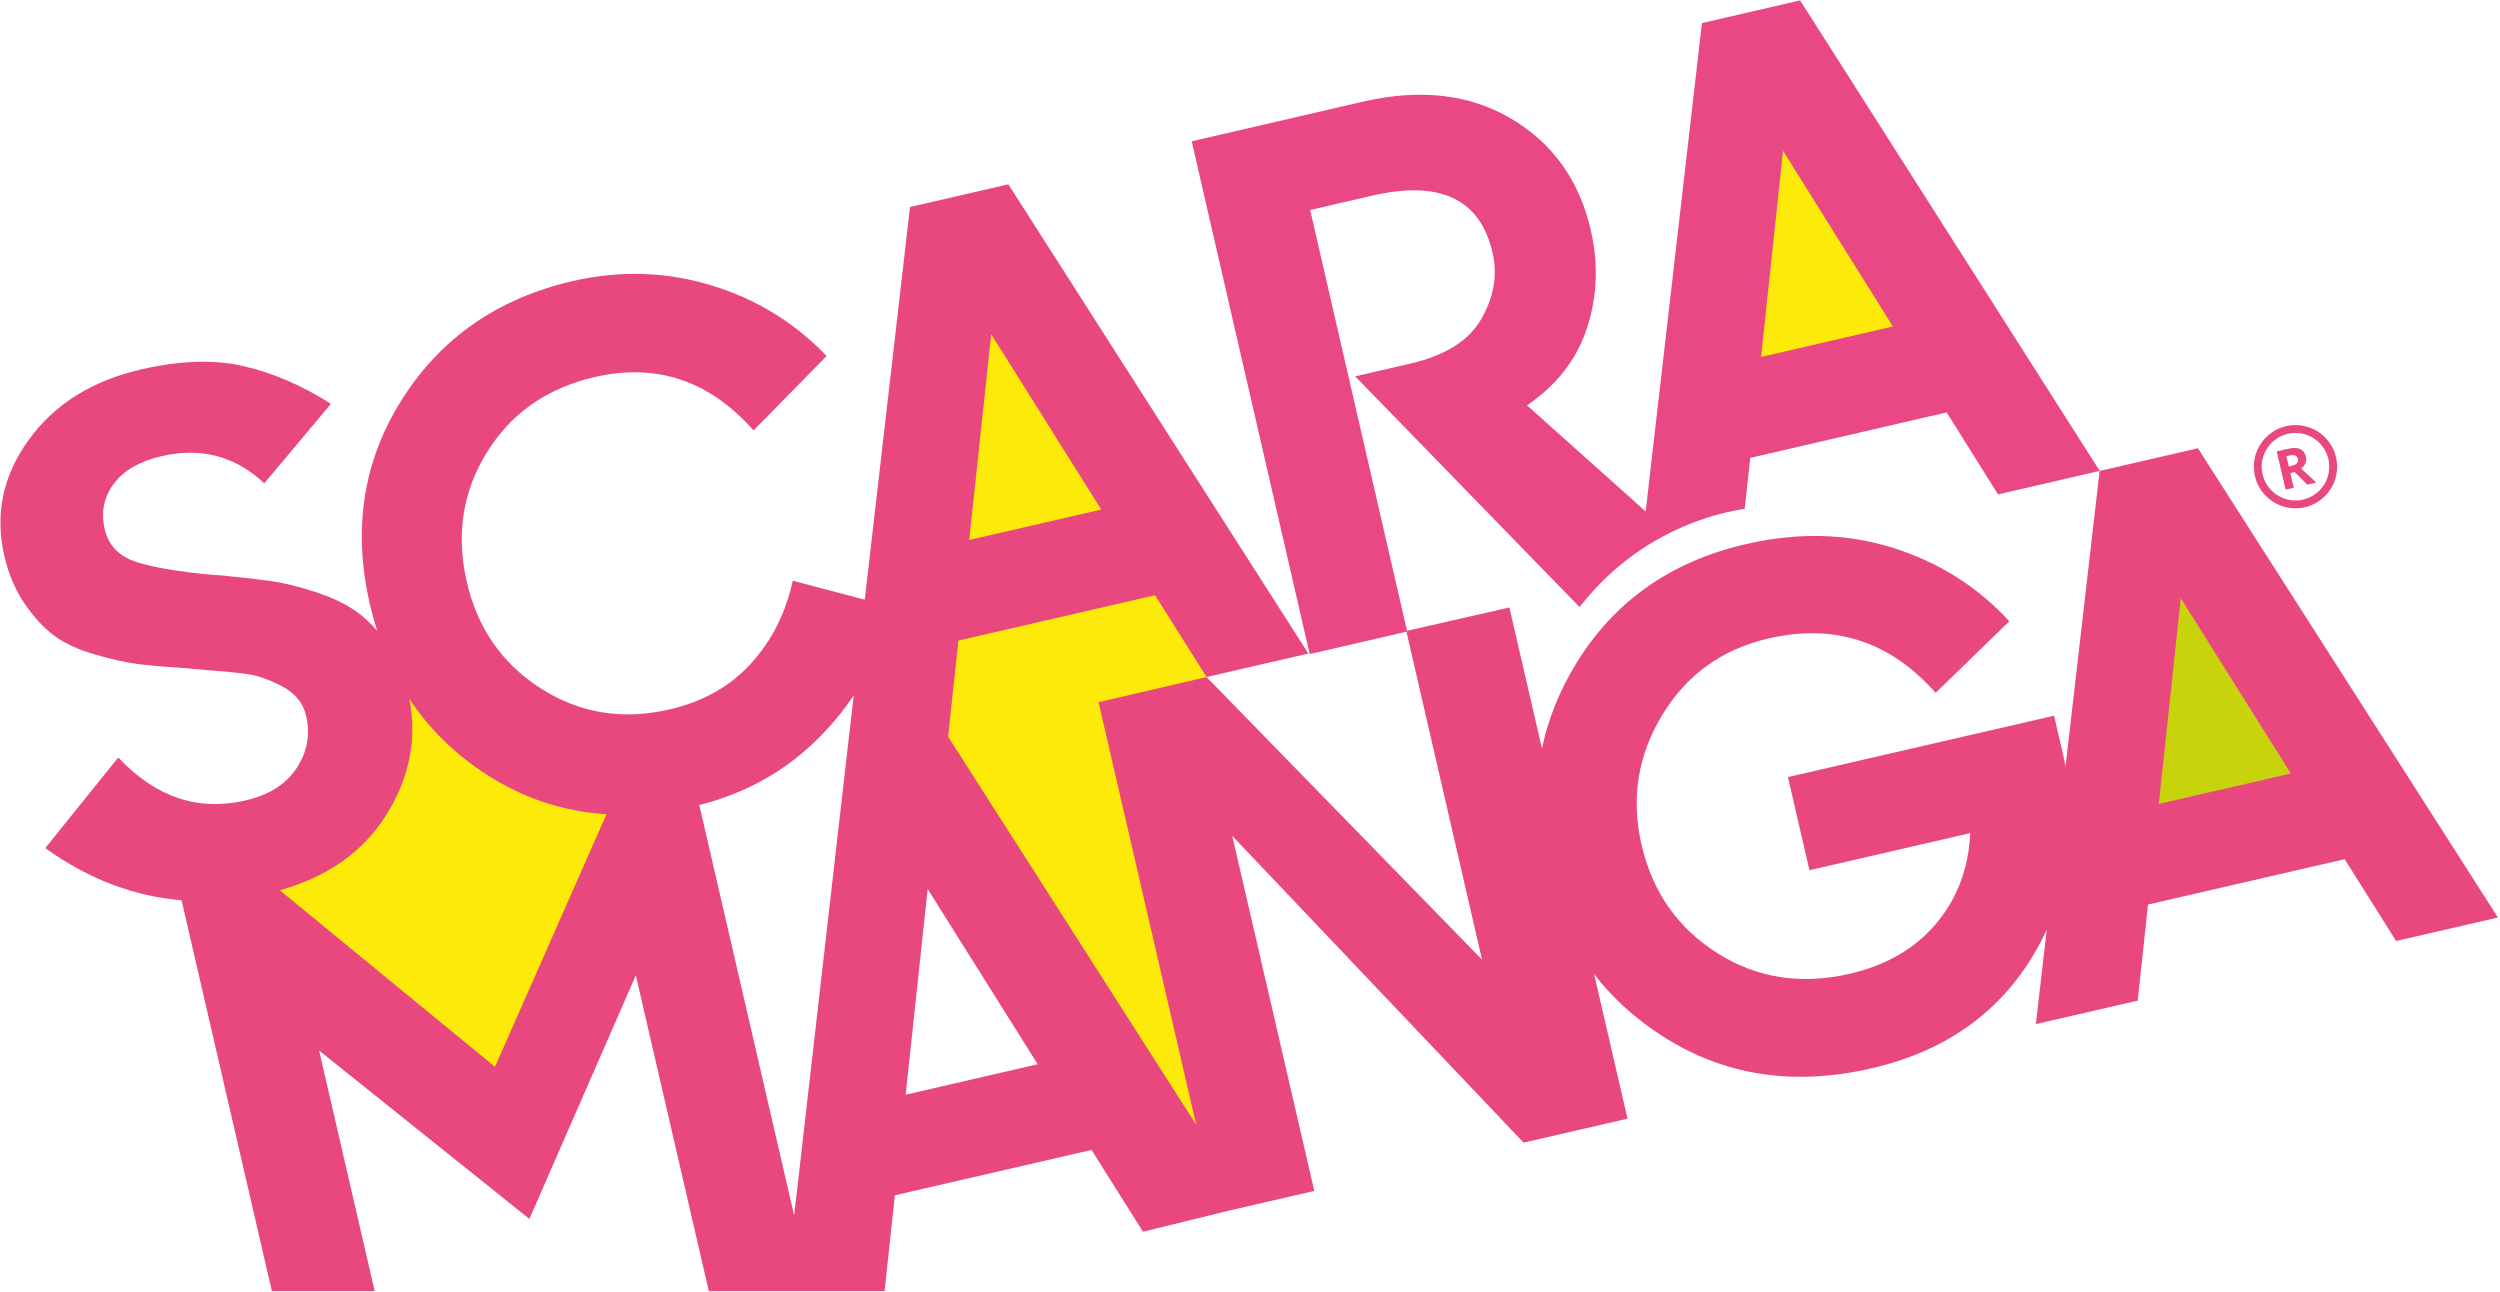
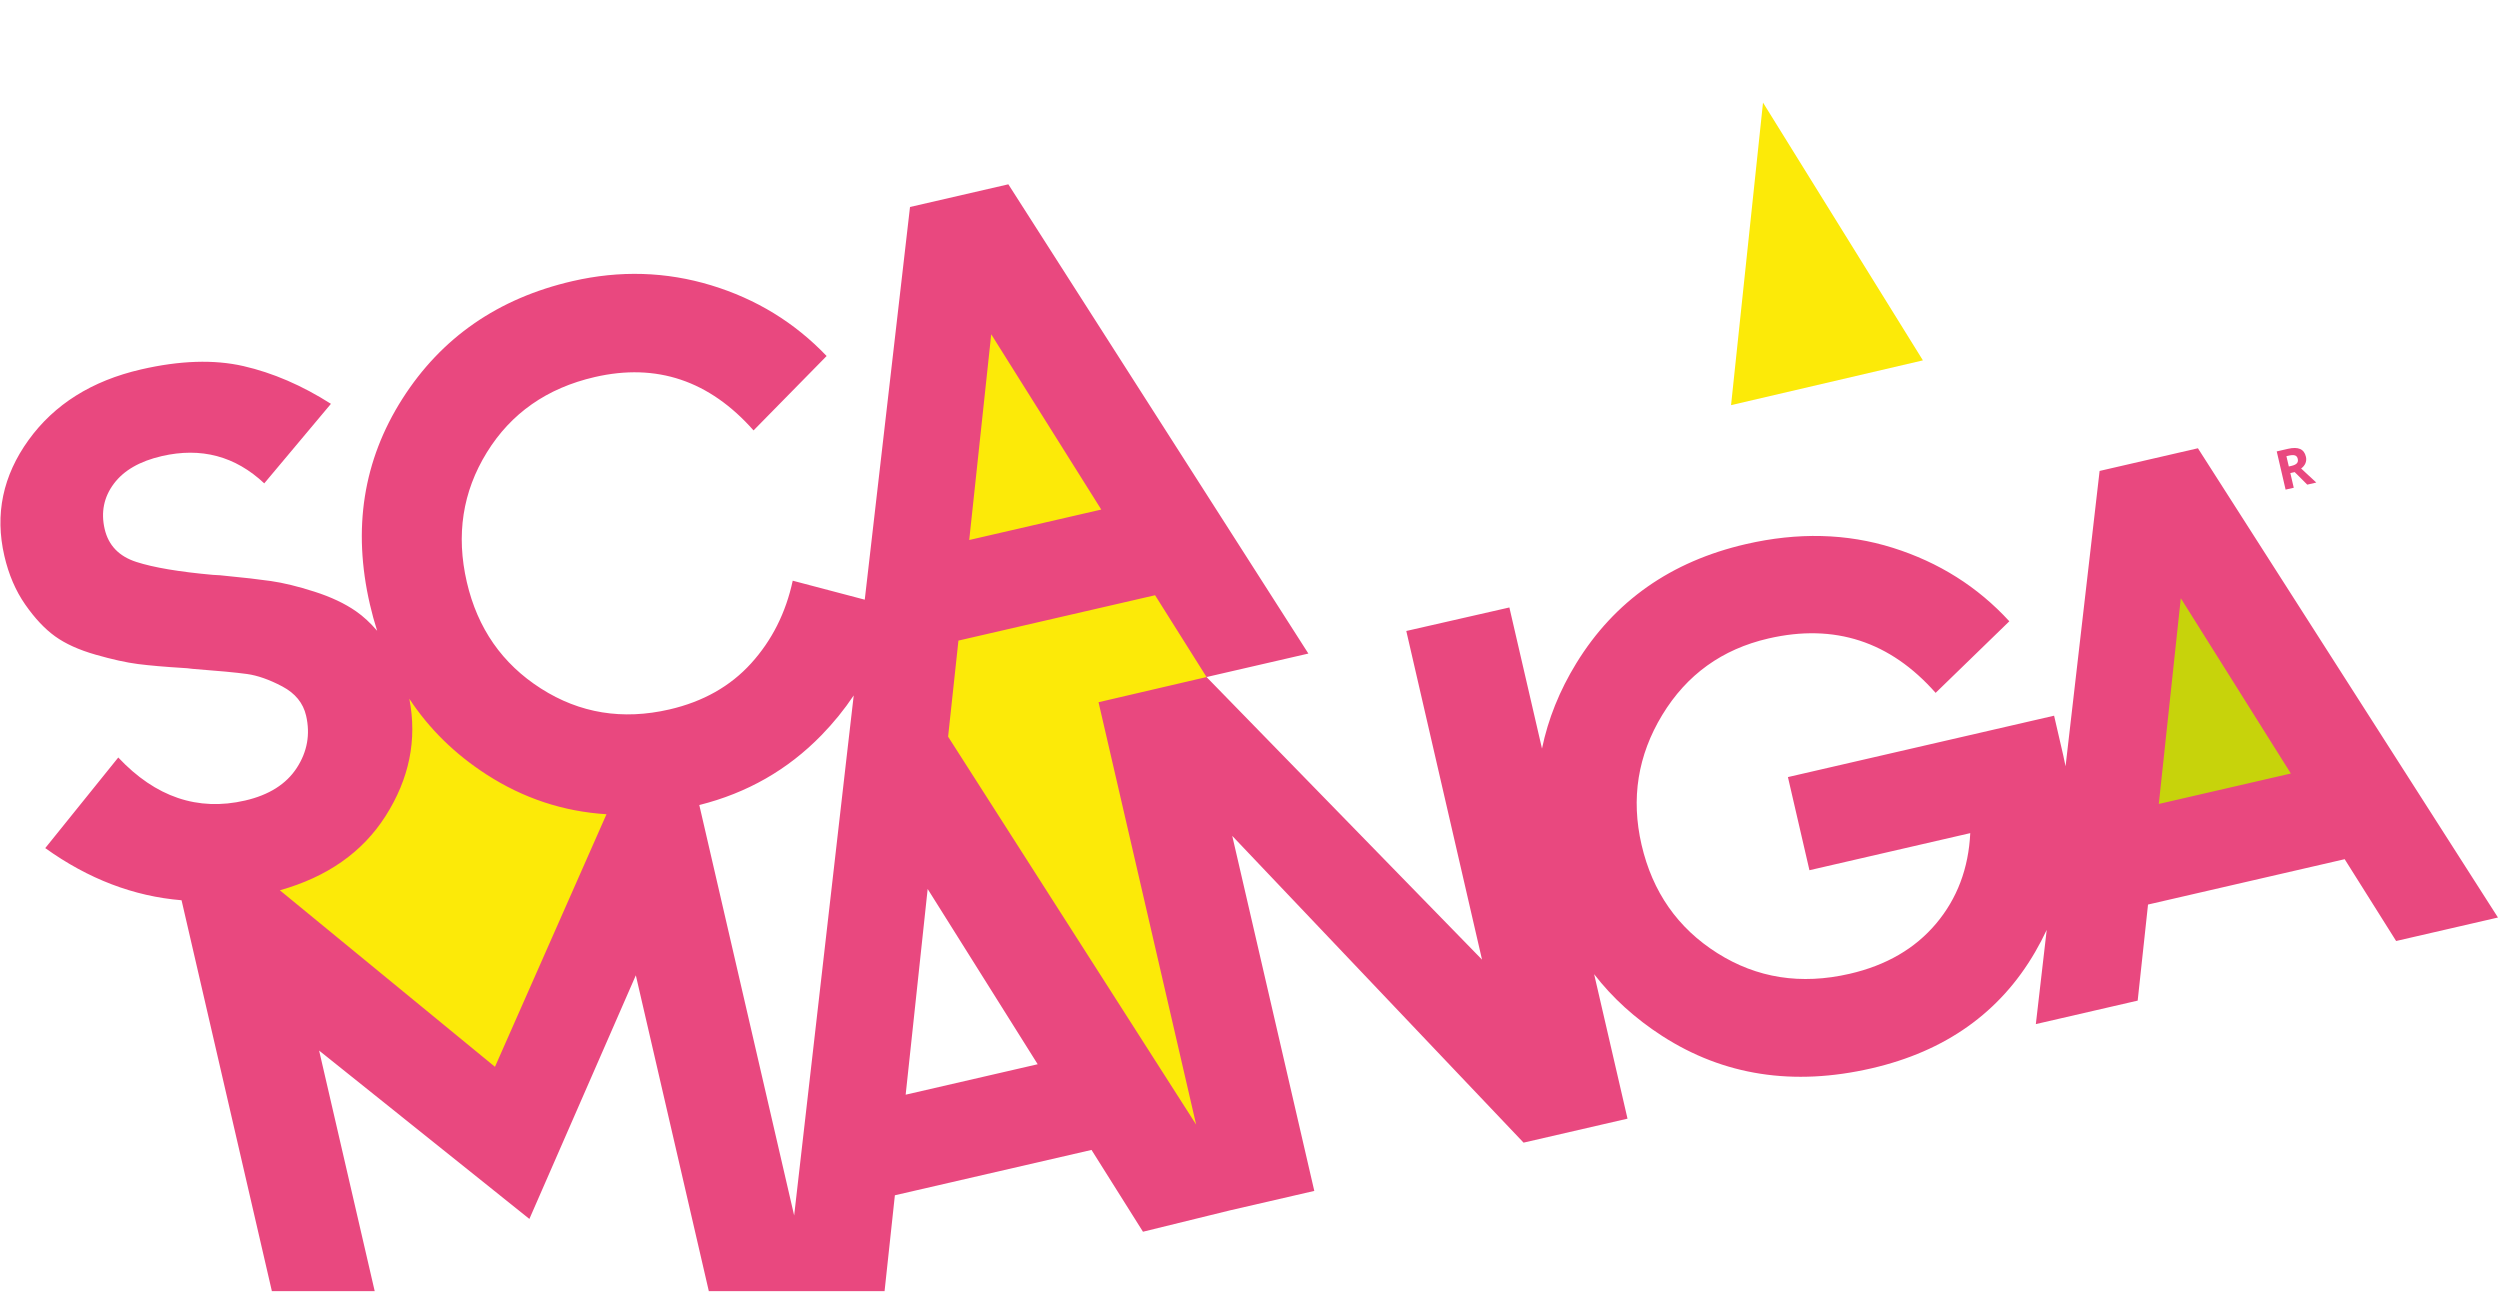
<svg xmlns="http://www.w3.org/2000/svg" width="1024px" height="529px" viewBox="0 0 184 95" fill="none">
  <g clip-path="url(#clip0)">
    <path fill-rule="evenodd" clip-rule="evenodd" d="M37.682 82.383L17.125 65.652C21.659 64.383 25.026 62.039 27.223 58.619C29.499 55.075 30.256 51.369 29.498 47.5C31.39 50.346 33.848 52.739 36.873 54.677C40.392 56.932 44.214 58.188 48.338 58.444L37.682 82.383Z" fill="#FCEA08" />
    <path fill-rule="evenodd" clip-rule="evenodd" d="M159.287 41.183L157.059 61.965L170.436 58.889L159.287 41.183Z" fill="#C7D30B" />
    <path fill-rule="evenodd" clip-rule="evenodd" d="M129.758 7.525L127.406 29.791L141.526 26.495L129.758 7.525Z" fill="#FCEA08" />
-     <path fill-rule="evenodd" clip-rule="evenodd" d="M69.133 43.28L71.486 21.014L83.254 39.984L69.133 43.28Z" fill="#FCEA08" />
+     <path fill-rule="evenodd" clip-rule="evenodd" d="M69.133 43.28L71.486 21.014L83.254 39.984Z" fill="#FCEA08" />
    <path fill-rule="evenodd" clip-rule="evenodd" d="M69.134 45.218L85.524 41.183L88.801 46.334V49.803L87.708 52.377L82.542 52.983L89.795 83.543L87.708 84.332L66.657 55.555L69.134 45.218Z" fill="#FCEA08" />
    <path fill-rule="evenodd" clip-rule="evenodd" d="M158.888 59.144L160.507 44.004L168.606 56.903L158.888 59.144ZM66.657 80.542L68.276 65.402L76.374 78.301L66.657 80.542ZM58.45 89.432L51.468 59.223C54.985 58.341 57.981 56.63 60.456 54.087C61.347 53.172 62.14 52.195 62.834 51.157L62.285 55.919L58.45 89.432ZM36.43 78.49L20.598 65.498C24.09 64.513 26.683 62.693 28.375 60.037C30.128 57.285 30.711 54.407 30.127 51.403C31.584 53.613 33.477 55.471 35.807 56.976C38.517 58.727 41.461 59.702 44.637 59.901L36.43 78.49ZM72.954 24.577L81.053 37.476L71.335 39.717L72.954 24.577ZM152.025 56.372C151.971 56.094 151.912 55.814 151.848 55.534L151.181 52.648L131.591 57.166L133.175 64.021L145.011 61.291C144.886 63.89 144.047 66.11 142.495 67.952C140.942 69.794 138.822 71.025 136.134 71.644C132.55 72.471 129.302 71.963 126.39 70.119C123.477 68.275 121.621 65.619 120.818 62.148C120.032 58.746 120.54 55.562 122.341 52.595C124.141 49.628 126.747 47.751 130.159 46.964C135.017 45.844 139.118 47.178 142.462 50.967L147.887 45.699C145.558 43.16 142.7 41.358 139.315 40.292C135.929 39.228 132.324 39.136 128.499 40.019C122.985 41.29 118.825 44.213 116.016 48.788C114.782 50.799 113.94 52.892 113.491 55.068L111.09 44.682L103.503 46.413L109.077 70.601L88.802 49.803L80.852 51.656L88.036 82.743L69.78 54.191L70.541 47.12L85.014 43.782L88.802 49.803L96.296 48.075L74.214 13.538L66.977 15.207L63.646 44.109L58.345 42.712C57.837 45.073 56.818 47.1 55.285 48.792C53.752 50.485 51.746 51.617 49.265 52.189C45.819 52.984 42.669 52.472 39.817 50.65C36.964 48.829 35.145 46.217 34.358 42.815C33.556 39.345 34.046 36.165 35.829 33.275C37.611 30.385 40.26 28.534 43.774 27.723C48.323 26.674 52.219 27.983 55.461 31.651L60.839 26.176C58.491 23.714 55.658 21.979 52.34 20.97C49.022 19.963 45.622 19.86 42.142 20.662C36.663 21.926 32.486 24.816 29.61 29.334C26.734 33.852 25.939 38.894 27.226 44.46C27.379 45.126 27.557 45.772 27.758 46.399C27.262 45.818 26.741 45.337 26.197 44.959C25.375 44.388 24.357 43.908 23.142 43.519C21.927 43.13 20.859 42.87 19.94 42.737C19.02 42.606 17.892 42.477 16.556 42.35C16.368 42.322 16.072 42.299 15.67 42.283C13.186 42.06 11.306 41.743 10.032 41.331C8.758 40.919 7.982 40.112 7.703 38.909C7.418 37.672 7.642 36.562 8.376 35.578C9.11 34.594 10.287 33.916 11.908 33.542C14.802 32.874 17.316 33.543 19.449 35.548L24.357 29.694C22.228 28.339 20.082 27.414 17.917 26.917C15.752 26.422 13.239 26.503 10.379 27.163C6.761 27.998 4.003 29.729 2.106 32.355C0.208 34.983 -0.387 37.826 0.32 40.883C0.637 42.258 1.149 43.452 1.855 44.465C2.561 45.479 3.295 46.26 4.057 46.808C4.818 47.356 5.812 47.806 7.036 48.156C8.261 48.507 9.303 48.738 10.163 48.847C11.023 48.956 12.135 49.053 13.497 49.136C13.642 49.139 13.865 49.16 14.165 49.2C16.049 49.344 17.385 49.47 18.172 49.578C18.959 49.686 19.828 49.993 20.78 50.496C21.731 51.002 22.314 51.717 22.529 52.645C22.846 54.02 22.616 55.303 21.84 56.495C21.062 57.688 19.795 58.487 18.038 58.892C14.557 59.695 11.446 58.64 8.704 55.725L3.33 62.393C6.496 64.663 9.84 65.942 13.362 66.231L20.01 95H27.578L23.487 77.295L38.963 89.686L46.797 71.756L52.169 95H65.104L65.863 87.945L80.336 84.607L84.123 90.628L90.555 89.049L96.732 87.624L90.693 61.493L112.135 84.071L119.785 82.306L117.328 71.672C118.679 73.42 120.345 74.934 122.327 76.213C126.849 79.133 131.987 79.93 137.742 78.602C143.186 77.347 147.2 74.494 149.784 70.044C150.096 69.505 150.38 68.962 150.638 68.412L149.838 75.346L157.333 73.618L158.095 66.547L172.568 63.209L176.355 69.23L183.85 67.502L161.767 32.965L154.531 34.634L152.025 56.372Z" fill="#E9487F" />
-     <path fill-rule="evenodd" clip-rule="evenodd" d="M131.231 11.069L139.318 24.001L129.615 26.248L131.231 11.069ZM101.004 14.37C105.993 13.215 108.944 14.619 109.856 18.58C110.228 20.2 109.956 21.814 109.04 23.423C108.124 25.032 106.392 26.131 103.847 26.721L99.742 27.672L116.256 44.653C117.527 43.014 119.055 41.574 120.801 40.407C121.466 39.961 122.165 39.559 122.891 39.196C124.219 38.533 125.641 38.011 127.148 37.663C127.569 37.566 127.99 37.488 128.409 37.42L128.822 33.671L143.273 30.324L147.055 36.361L154.538 34.628L132.489 0L125.263 1.673L121.122 37.615L112.385 29.806C114.578 28.318 116.053 26.417 116.807 24.101C117.56 21.786 117.652 19.387 117.081 16.907C116.241 13.256 114.289 10.523 111.227 8.71C108.164 6.898 104.516 6.481 100.285 7.461L87.708 10.373L96.394 48.113L103.568 46.451L96.428 15.43L101.004 14.37Z" fill="#E94884" />
    <path fill-rule="evenodd" clip-rule="evenodd" d="M168.457 34.306L168.65 34.262C168.84 34.219 168.972 34.155 169.048 34.072C169.124 33.988 169.146 33.879 169.115 33.744C169.084 33.611 169.016 33.526 168.91 33.491C168.805 33.456 168.655 33.461 168.462 33.505L168.28 33.547L168.457 34.306ZM168.569 34.791L168.82 35.871L168.22 36.008L167.567 33.196L168.391 33.007C168.775 32.918 169.076 32.923 169.293 33.02C169.509 33.116 169.651 33.306 169.716 33.59C169.755 33.755 169.743 33.913 169.682 34.063C169.62 34.213 169.514 34.344 169.363 34.455C169.936 34.99 170.308 35.334 170.479 35.489L169.814 35.642L168.888 34.718L168.569 34.791Z" fill="#E9487F" />
-     <path fill-rule="evenodd" clip-rule="evenodd" d="M168.947 31.837C167.576 31.837 166.46 32.952 166.46 34.323C166.46 35.693 167.576 36.808 168.947 36.808C170.318 36.808 171.433 35.693 171.433 34.323C171.433 32.952 170.318 31.837 168.947 31.837ZM168.947 37.387C167.256 37.387 165.881 36.012 165.881 34.323C165.881 32.633 167.256 31.258 168.947 31.258C170.637 31.258 172.012 32.633 172.012 34.323C172.012 36.012 170.637 37.387 168.947 37.387Z" fill="#E9487F" />
  </g>
  <defs>
    <clipPath id="clip0">
      <rect width="183.936" height="95" fill="white" transform="translate(0.032)" />
    </clipPath>
  </defs>
</svg>